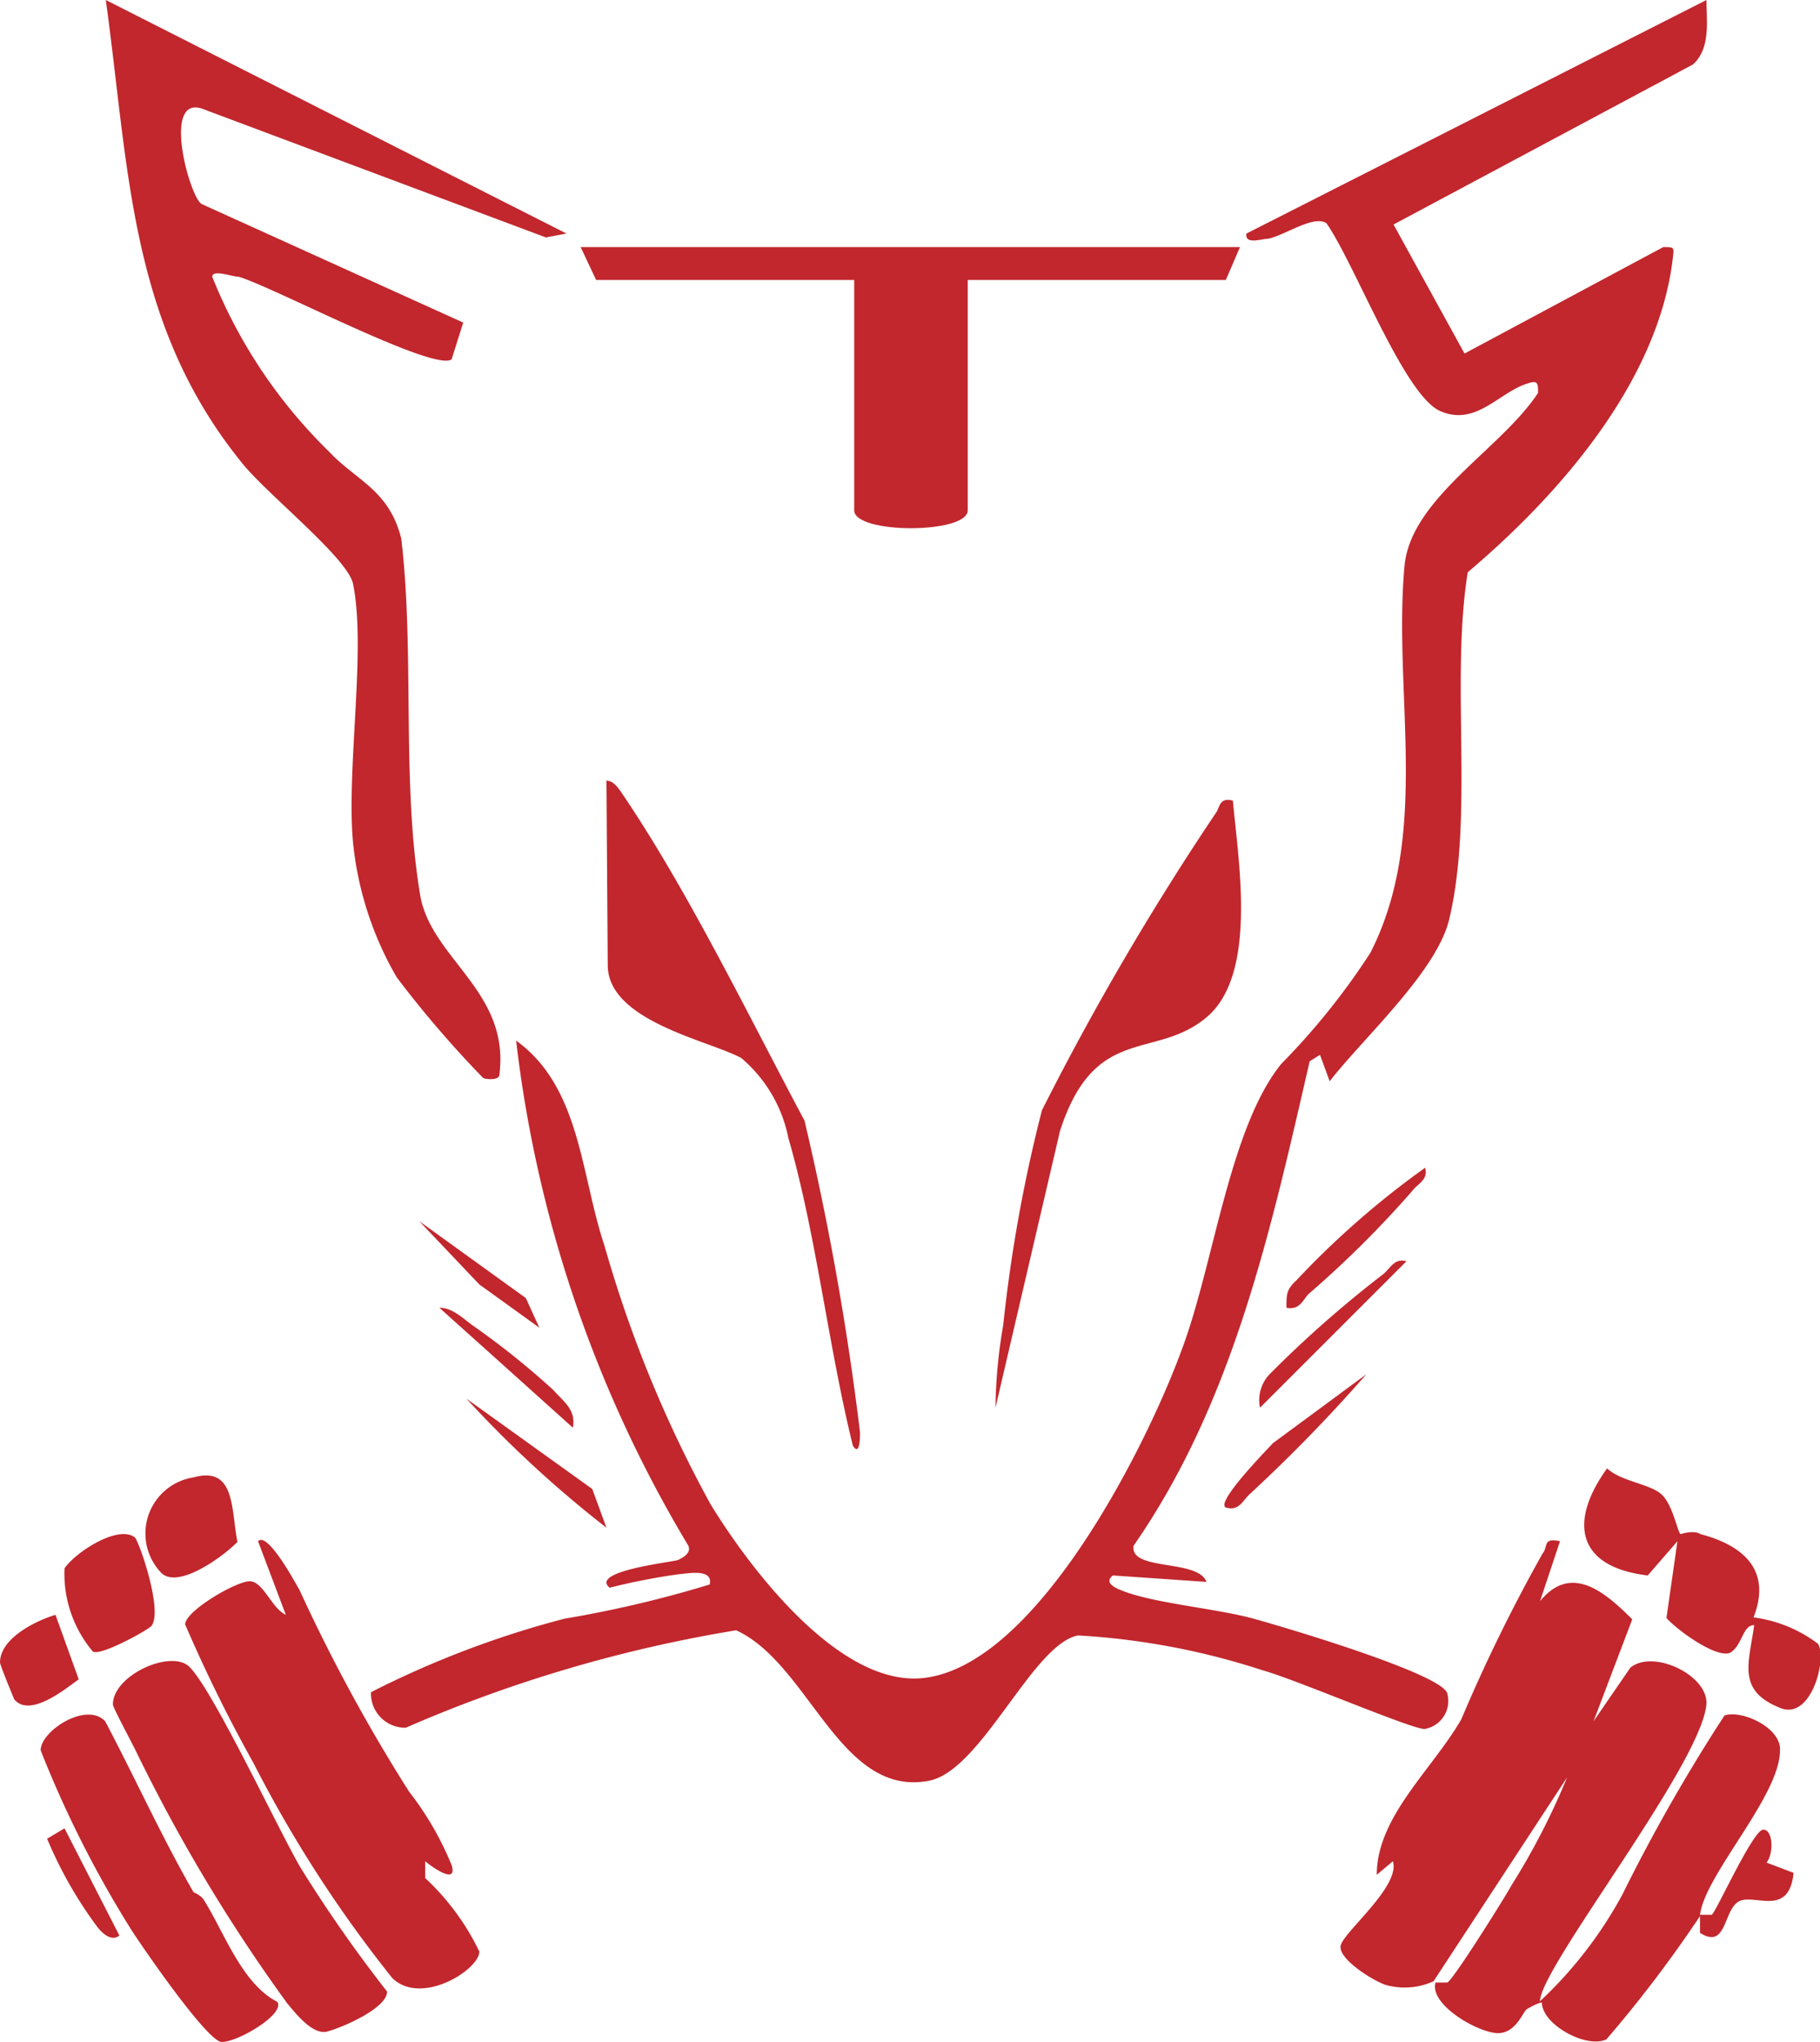
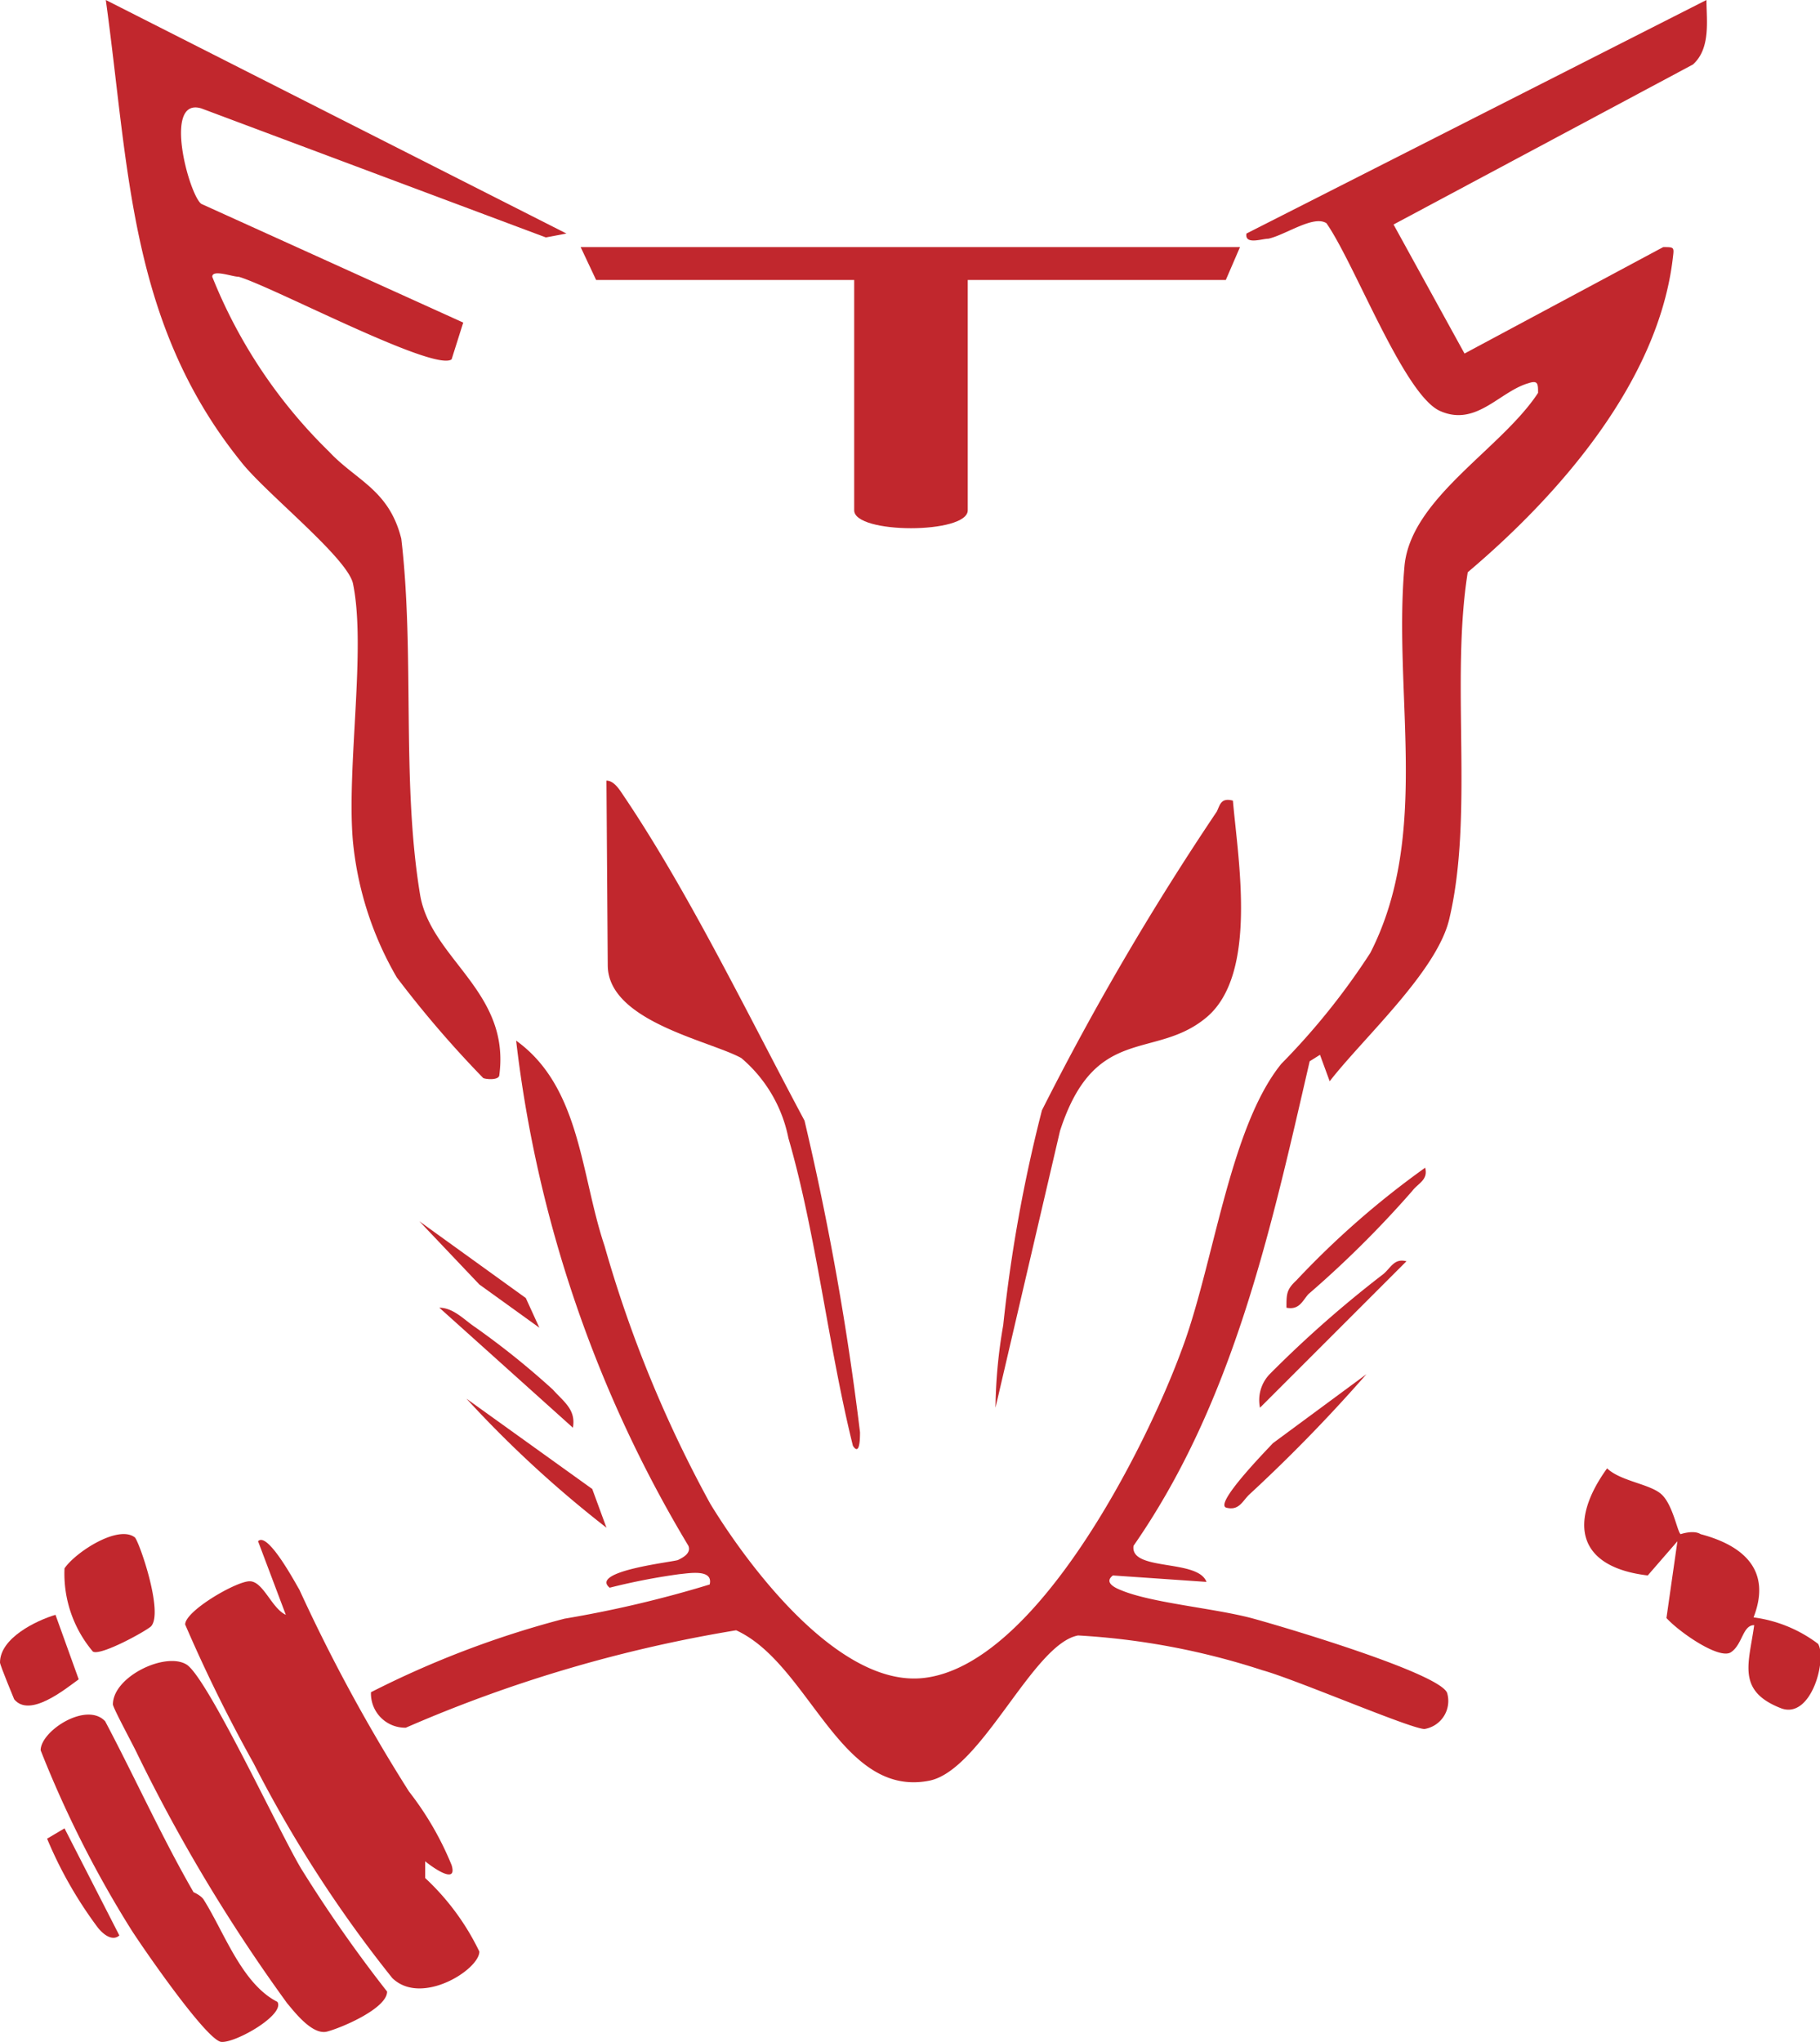
<svg xmlns="http://www.w3.org/2000/svg" viewBox="0 0 28.21 31.65">
  <defs>
    <style>.cls-1{fill:#c1272d;}</style>
  </defs>
  <g id="Capa_2" data-name="Capa 2">
    <g id="Layer_1" data-name="Layer 1">
      <path class="cls-1" d="M26.45,0c0,.31.07.75-.21,1L21.6,3.48l1.1,2,3.08-1.65c.17,0,.17,0,.15.16-.22,1.92-1.76,3.68-3.18,4.88-.27,1.69.1,3.77-.29,5.39-.2.81-1.33,1.83-1.85,2.5l-.15-.41-.16.1c-.6,2.6-1.18,5.28-2.73,7.51-.06.4,1,.2,1.13.56l-1.45-.1c-.13.1,0,.18.13.23.48.2,1.47.28,2.05.44s2.88.85,3,1.15a.44.44,0,0,1-.35.56c-.21,0-2-.77-2.51-.91a11.23,11.23,0,0,0-2.86-.54c-.7.13-1.49,2.08-2.3,2.25-1.39.28-1.86-1.81-3-2.33a21.55,21.55,0,0,0-5.12,1.51.53.53,0,0,1-.54-.55,14.85,14.85,0,0,1,3-1.14A17.73,17.73,0,0,0,11,24.56c.06-.25-.34-.17-.47-.16a9.81,9.81,0,0,0-1.08.21c-.32-.26,1-.4,1.06-.43s.21-.1.16-.22A19.61,19.61,0,0,1,8,16.13C9,16.85,9,18.21,9.37,19.31a19.25,19.25,0,0,0,1.64,4c.61,1,2,2.84,3.3,2.7,1.76-.19,3.46-3.6,4-5.07.5-1.31.74-3.45,1.55-4.45a10.83,10.83,0,0,0,1.38-1.72c.94-1.84.35-4,.53-6,.1-1.05,1.5-1.81,2.07-2.68,0-.14,0-.2-.15-.15-.45.13-.81.68-1.37.43S21,4.09,20.56,3.46c-.2-.13-.63.18-.9.24-.1,0-.37.1-.34-.08Z" />
      <path class="cls-1" d="M8.78,3.62l-.32.06-5.34-2c-.6-.18-.19,1.34,0,1.48L7.18,5,7,5.57c-.27.2-2.78-1.13-3.3-1.28-.1,0-.41-.12-.41,0A7.86,7.86,0,0,0,5.1,7c.42.45.93.59,1.12,1.35.21,1.78,0,3.75.29,5.51.16,1,1.4,1.5,1.23,2.8,0,.09-.21.07-.25.05a16.64,16.64,0,0,1-1.34-1.56,5.19,5.19,0,0,1-.68-2.11c-.1-1.15.21-3,0-4-.1-.41-1.38-1.42-1.74-1.89C2,5,2,2.6,1.64,0Z" />
-       <path class="cls-1" d="M22.22,30.71a1.08,1.08,0,0,1-.73.06c-.18-.05-.75-.4-.71-.61s.93-.92.81-1.31l-.25.21c0-.9.86-1.63,1.31-2.41a25.49,25.49,0,0,1,1.26-2.57c.09-.11,0-.25.27-.19l-.31.93c.48-.59,1-.15,1.43.28l-.6,1.58.57-.83c.35-.29,1.2.11,1.18.56-.07.93-2.58,4.09-2.58,4.61a6.49,6.49,0,0,0,1.28-1.66,27,27,0,0,1,1.58-2.77c.27-.09.88.19.86.54,0,.71-1.16,1.92-1.24,2.55,0,0,.13,0,.18,0s.64-1.32.8-1.32.16.39.05.51l.42.16c-.07.71-.63.3-.86.45s-.18.74-.59.48c0-.09,0-.18,0-.26a19.61,19.61,0,0,1-1.45,1.91c-.31.15-1-.23-1-.57-.05,0-.16.06-.23.1s-.18.42-.51.37-1-.45-.91-.78c0,0,.11,0,.18,0s.89-1.31,1-1.51a11,11,0,0,0,.86-1.67Z" />
-       <path class="cls-1" d="M19.22,3.83,19,4.34H15V7.91c0,.37-1.76.37-1.76,0V4.34h-4L9,3.83Z" />
+       <path class="cls-1" d="M19.22,3.83,19,4.34H15V7.91c0,.37-1.76.37-1.76,0V4.34h-4L9,3.83" />
      <path class="cls-1" d="M6.34,27.77A4.78,4.78,0,0,1,7,28.91c.1.33-.34,0-.41-.06v.26a3.81,3.81,0,0,1,.84,1.14c0,.28-.9.85-1.35.41a19.62,19.62,0,0,1-2.15-3.33,23.4,23.4,0,0,1-1.06-2.15c0-.21.79-.67,1-.67s.34.42.56.52L4,23.89c.15-.16.59.67.64.75A26.34,26.34,0,0,0,6.34,27.77Z" />
      <path class="cls-1" d="M4.69,29A21.39,21.39,0,0,0,6,30.87c0,.26-.7.56-.93.62s-.51-.31-.62-.44a25.81,25.81,0,0,1-2.32-3.86c-.07-.15-.37-.7-.38-.77,0-.43.81-.82,1.14-.62S4.39,28.53,4.69,29Z" />
      <path class="cls-1" d="M9.4,12.1c.13,0,.22.17.29.27,1,1.49,1.92,3.39,2.78,5a44,44,0,0,1,.86,4.83c0,.08,0,.38-.11.21-.38-1.53-.57-3.29-1-4.77a2.18,2.18,0,0,0-.73-1.24c-.49-.27-2.07-.57-2.07-1.44Z" />
      <path class="cls-1" d="M19.11,12.41c.08.92.39,2.69-.41,3.36s-1.73.09-2.27,1.76l-1,4.29a7.92,7.92,0,0,1,.12-1.28,23.1,23.1,0,0,1,.6-3.33,43,43,0,0,1,2.71-4.63C18.91,12.48,18.92,12.36,19.11,12.41Z" />
      <path class="cls-1" d="M3,29.33s.12.05.16.12c.32.51.59,1.3,1.14,1.58.12.2-.65.64-.87.62s-1.17-1.39-1.39-1.73A16.91,16.91,0,0,1,.63,27.13c0-.3.71-.76,1-.45C2.09,27.55,2.51,28.48,3,29.33Z" />
      <path class="cls-1" d="M26.05,23.78s.2-.07.31,0c.68.18,1.1.57.82,1.29a2.11,2.11,0,0,1,1,.41c.14.23-.1,1.17-.57,1-.7-.27-.5-.7-.42-1.29-.18,0-.18.3-.36.42s-.8-.31-1-.53L26,23.89l-.46.53c-1.1-.13-1.23-.83-.63-1.66.21.2.66.24.84.4S26,23.75,26.05,23.78Z" />
      <path class="cls-1" d="M2.34,25.21c-.09.08-.78.46-.9.39A1.87,1.87,0,0,1,1,24.31c.17-.25.83-.68,1.09-.48C2.16,23.9,2.54,25,2.34,25.21Z" />
-       <path class="cls-1" d="M2.5,24.38A.88.88,0,0,1,3,22.9c.65-.18.58.49.68,1C3.47,24.12,2.76,24.64,2.5,24.38Z" />
      <path class="cls-1" d="M.22,26.34S0,25.81,0,25.77c0-.38.56-.65.86-.74l.36,1C1,26.19.46,26.63.22,26.34Z" />
      <path class="cls-1" d="M19.94,20.27c0-.21,0-.28.15-.42a13.46,13.46,0,0,1,2-1.75c.05.19-.11.24-.2.36a16.21,16.21,0,0,1-1.61,1.6C20.19,20.16,20.14,20.31,19.94,20.27Z" />
      <path class="cls-1" d="M21.8,19.55l-2.27,2.27a.58.58,0,0,1,.15-.52,17.47,17.47,0,0,1,1.76-1.55C21.56,19.65,21.61,19.5,21.8,19.55Z" />
      <path class="cls-1" d="M21.18,21.3a24.47,24.47,0,0,1-1.81,1.86c-.11.1-.16.26-.36.21s.59-.86.72-1Z" />
      <path class="cls-1" d="M9.4,23.68a17.62,17.62,0,0,1-2.17-2l1.95,1.4Z" />
      <path class="cls-1" d="M8.88,22.13,6.81,20.27c.2,0,.36.16.51.27a12.35,12.35,0,0,1,1.25,1C8.74,21.73,8.93,21.85,8.88,22.13Z" />
      <polygon class="cls-1" points="8.36 20.58 7.43 19.91 6.5 18.93 8.15 20.12 8.36 20.58" />
      <path class="cls-1" d="M1,28.34,1.85,30c-.1.09-.24,0-.34-.13a6.44,6.44,0,0,1-.78-1.37Z" />
    </g>
  </g>
</svg>